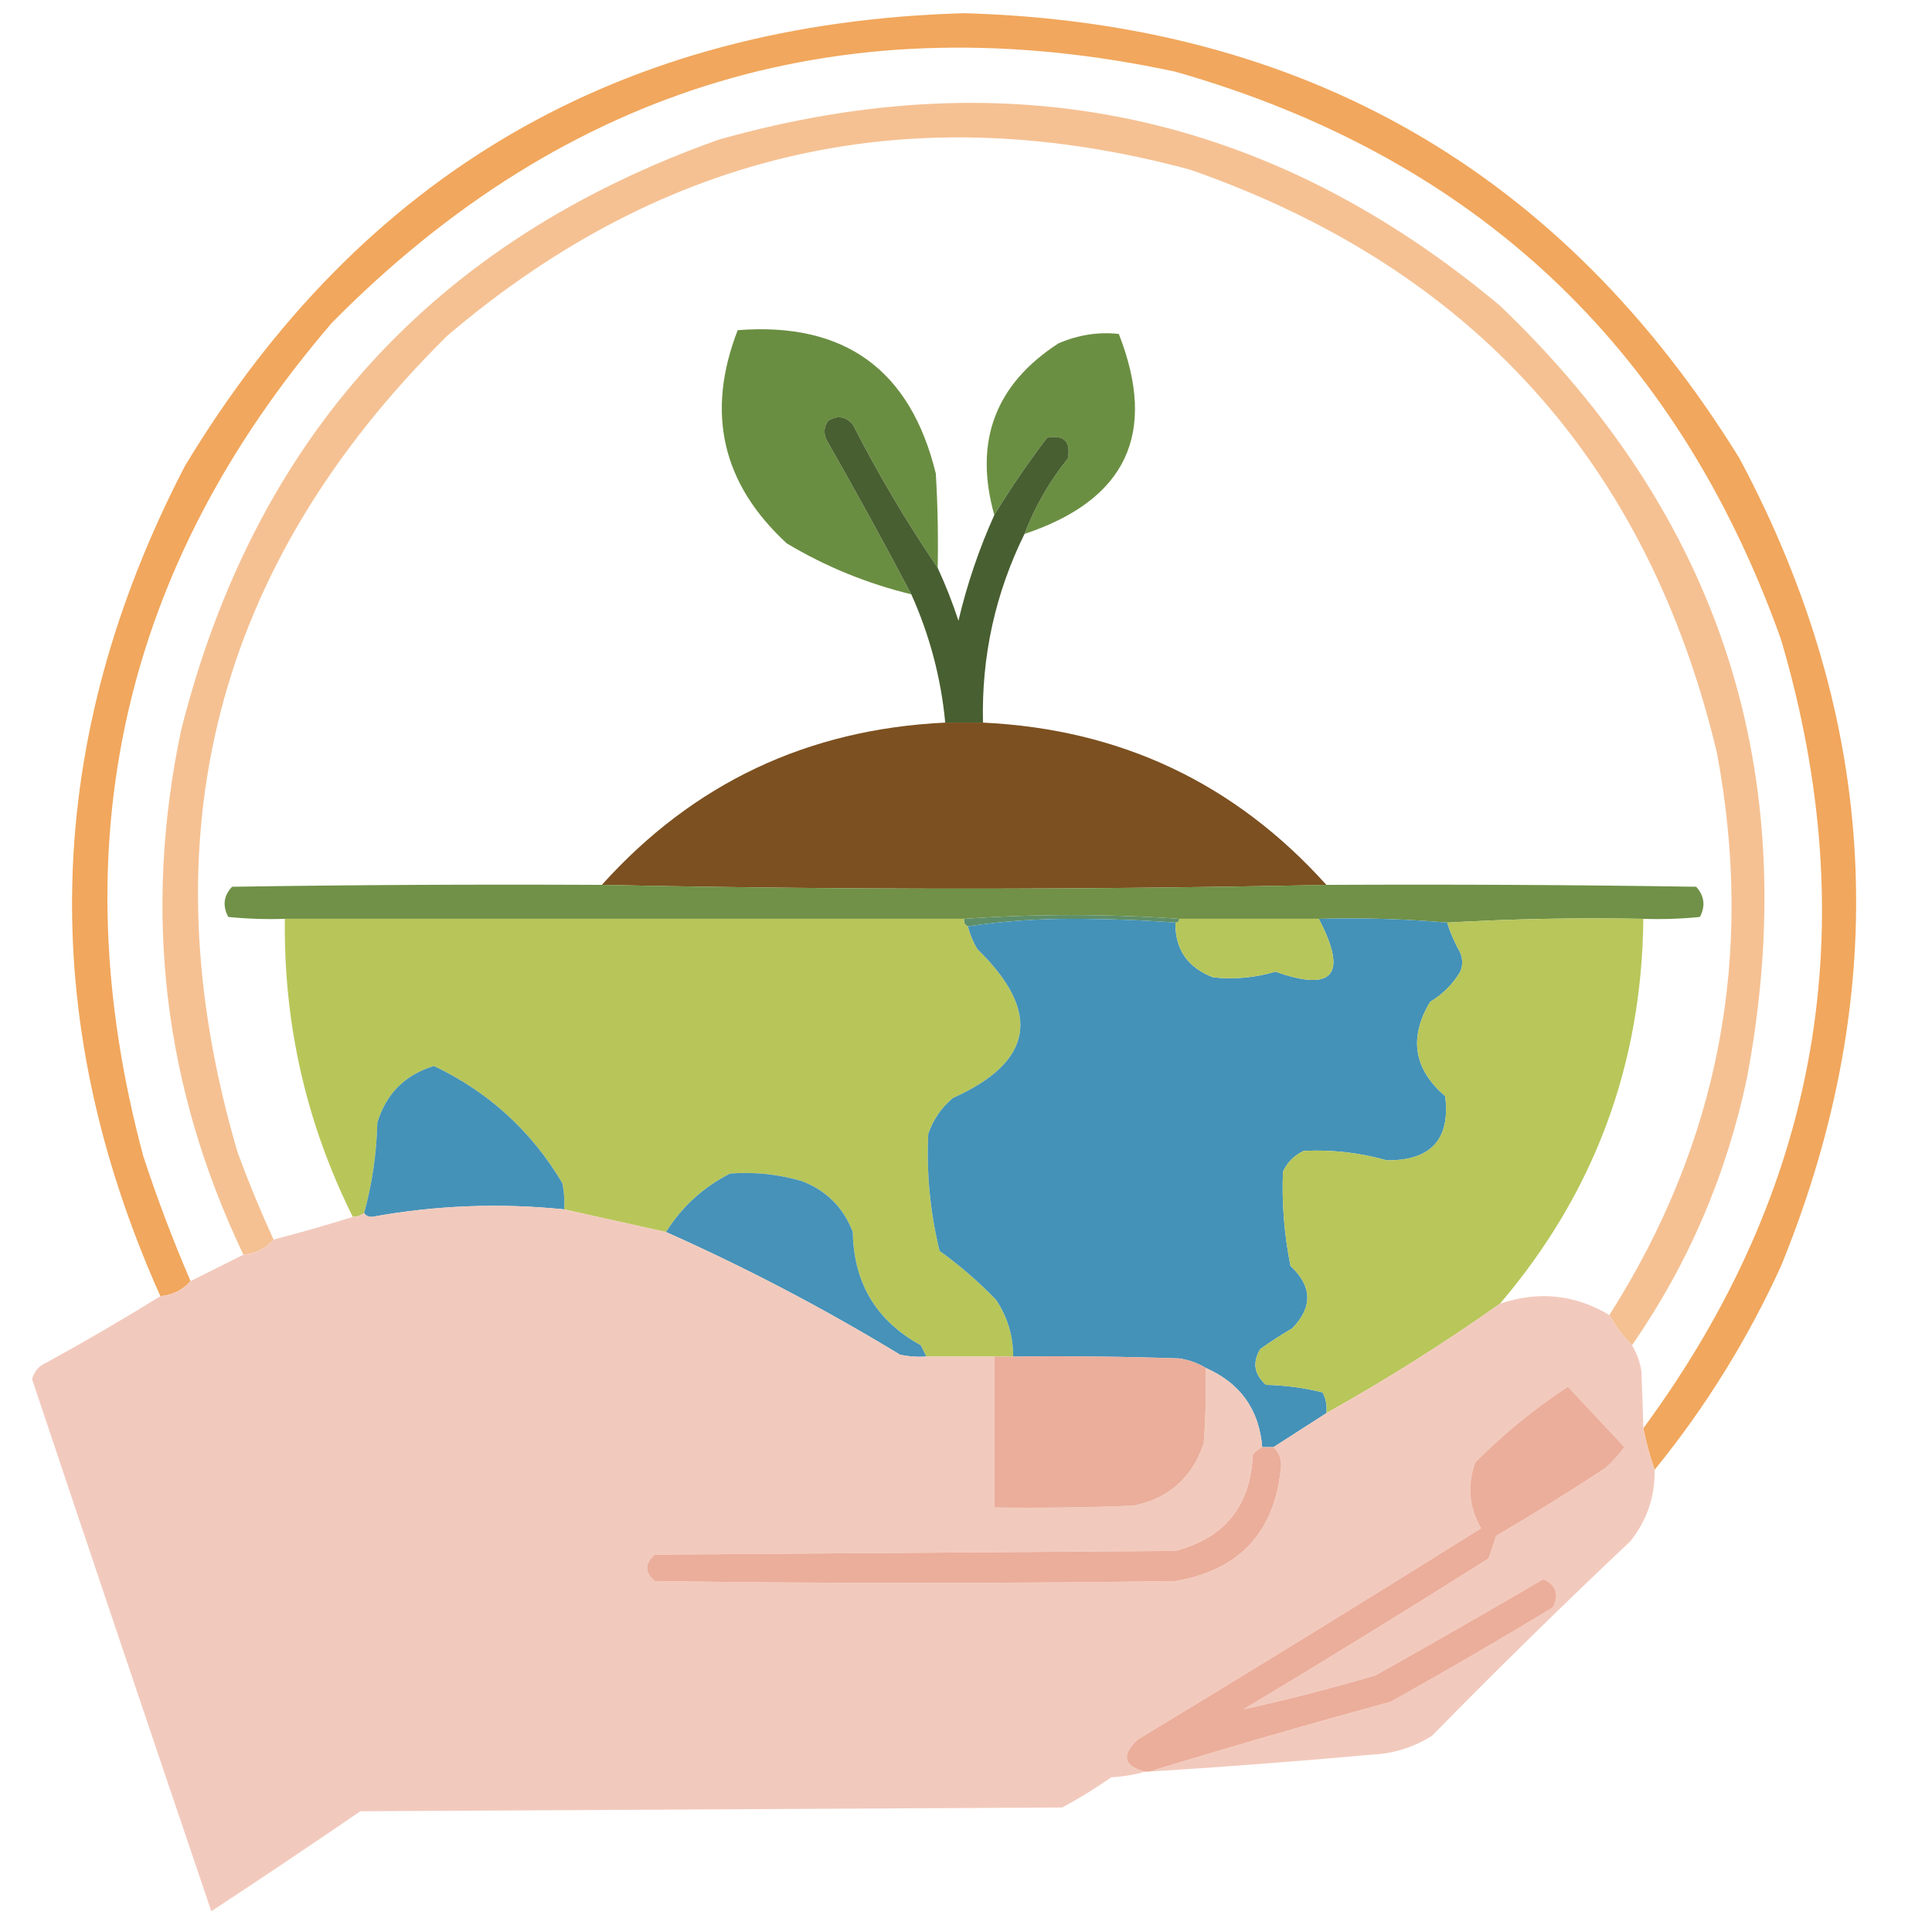
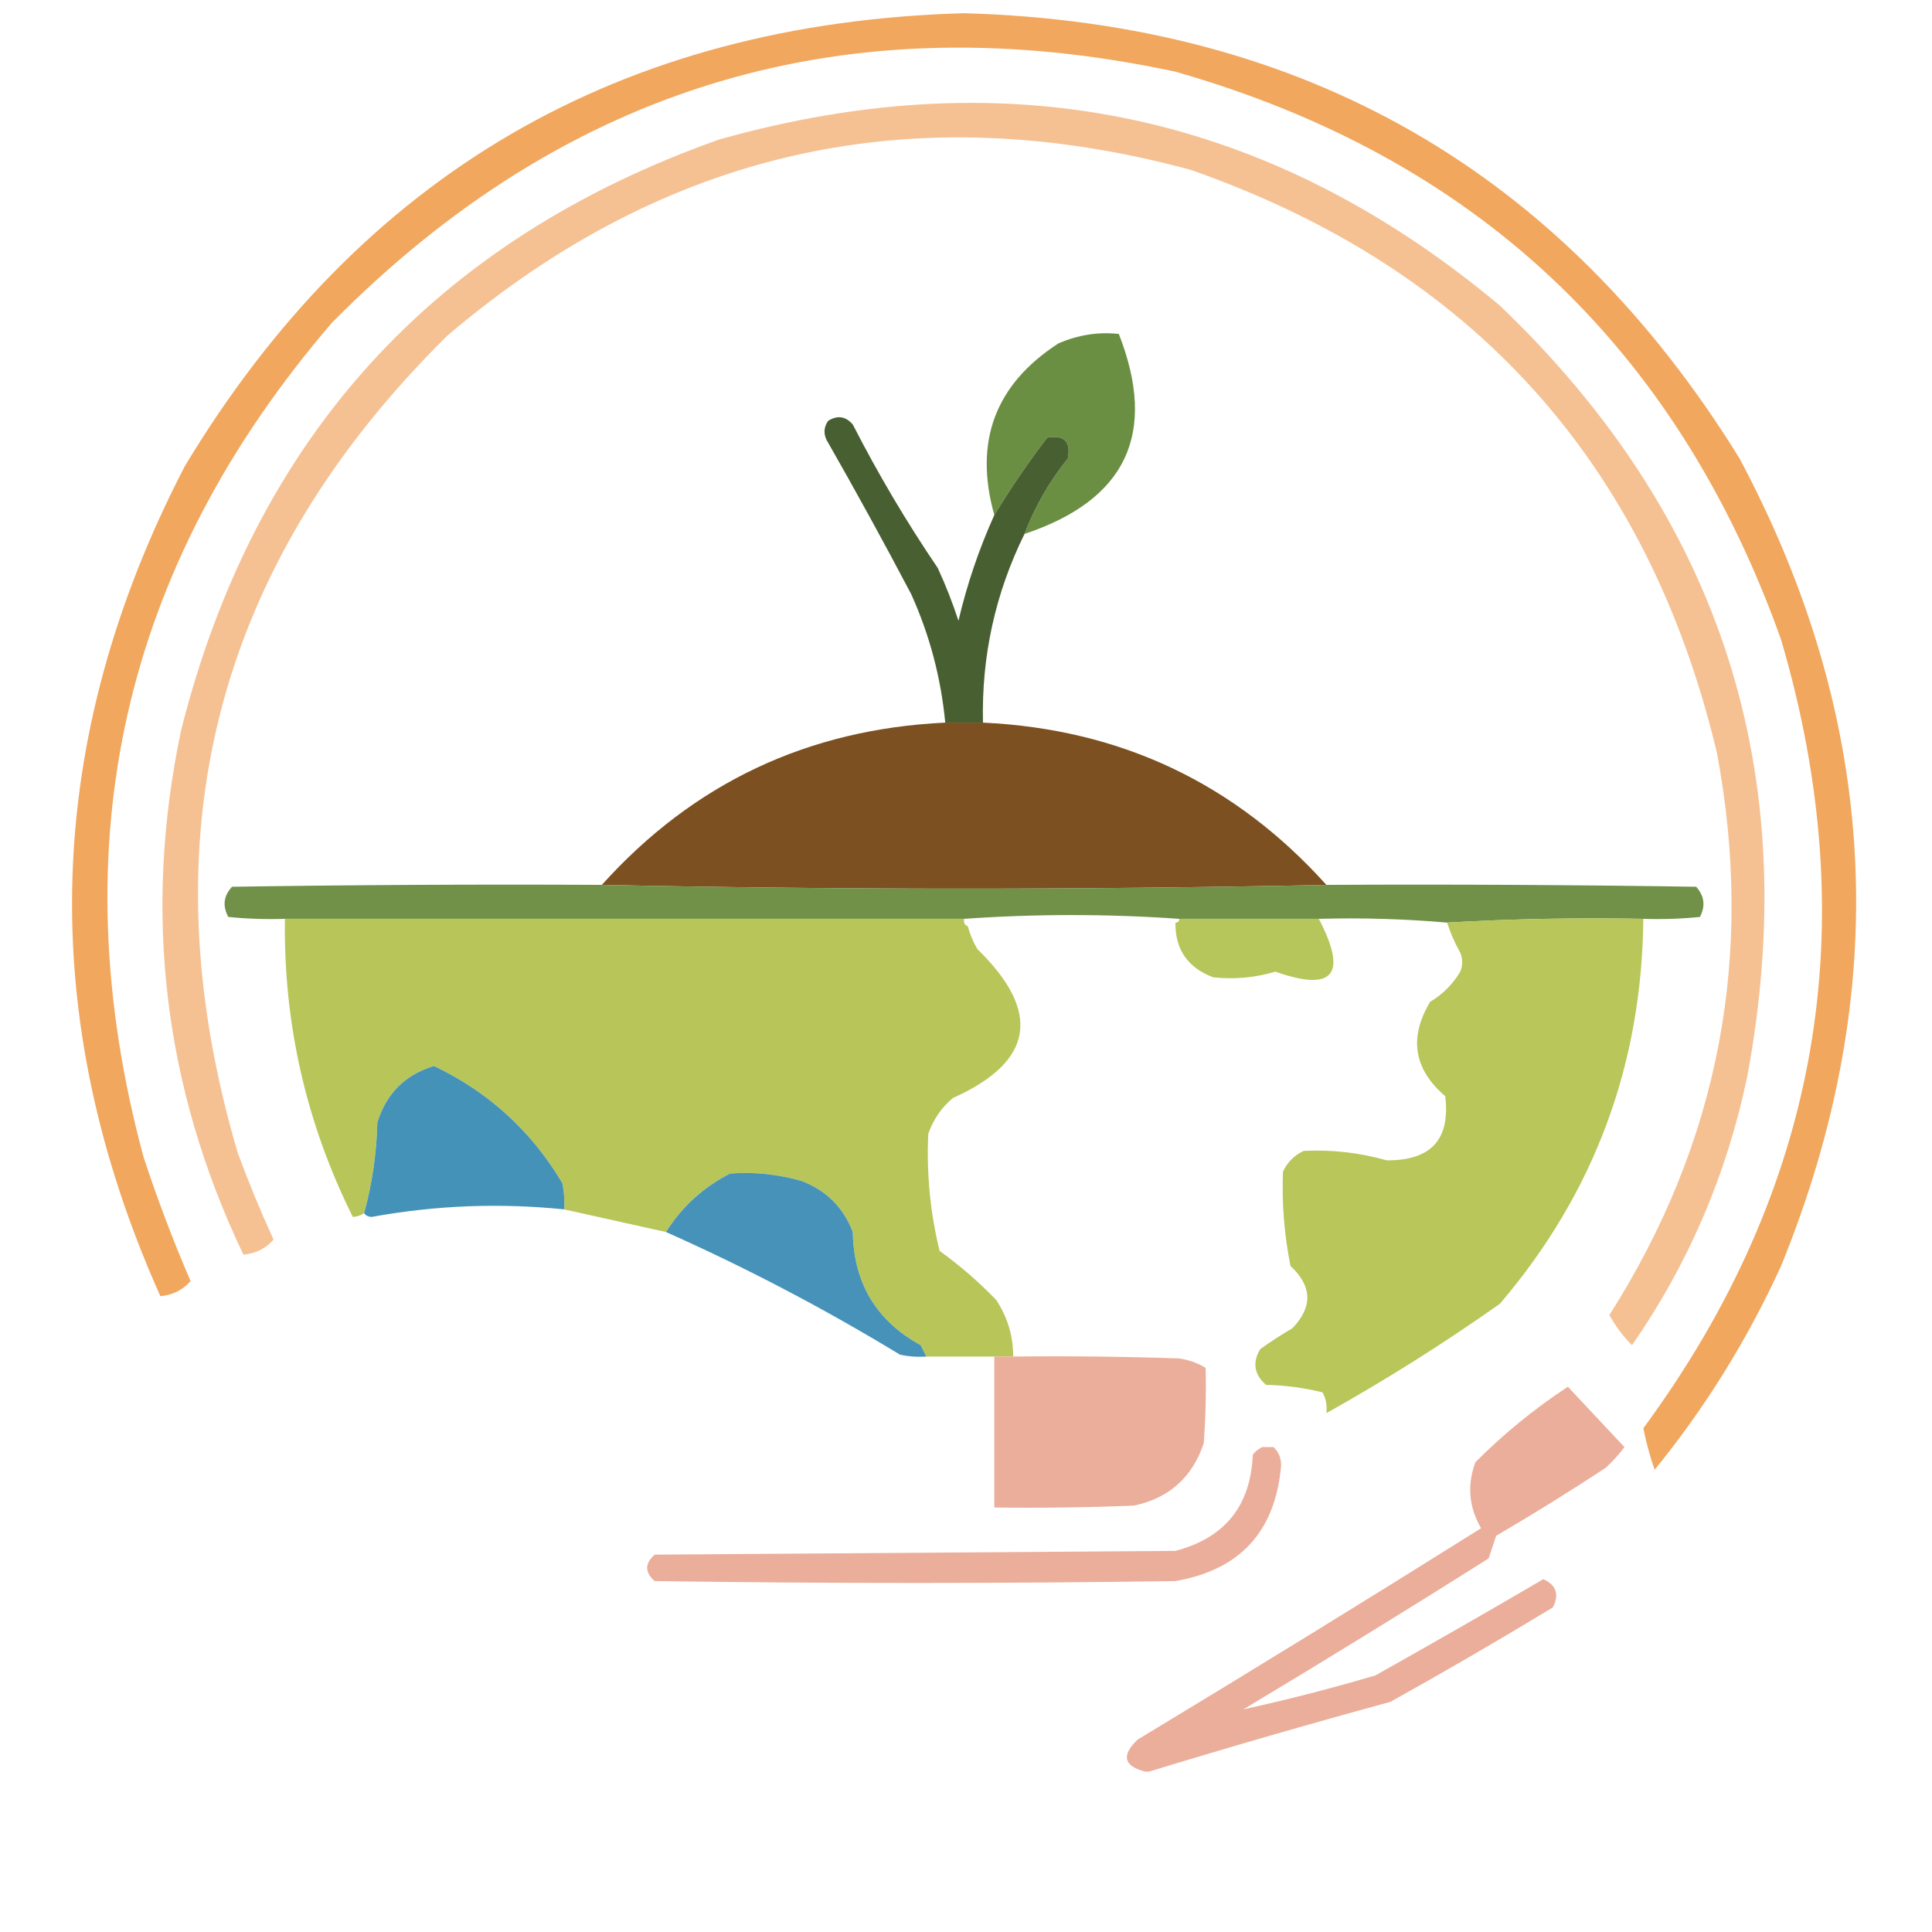
<svg xmlns="http://www.w3.org/2000/svg" version="1.1" width="512px" height="512px" style="shape-rendering:geometricPrecision; text-rendering:geometricPrecision; image-rendering:optimizeQuality; fill-rule:evenodd; clip-rule:evenodd">
  <g>
    <path style="opacity:0.92" fill="#f0a050" d="M 438.5,389.5 C 437.267,385.994 436.267,382.327 435.5,378.5C 482.179,315.105 494.345,245.439 472,169.5C 444.303,91.803 390.803,41.636 311.5,19C 224.723,0.374 150.223,22.541 88,85.5C 32.434,150.118 15.767,223.785 38,306.5C 41.682,317.718 45.849,328.718 50.5,339.5C 48.421,341.873 45.754,343.206 42.5,343.5C 9.258,269.218 11.425,195.884 49,123.5C 95.699,46.047 164.533,6.047 255.5,3.5C 345.47,6.051 413.97,45.384 461,121.5C 498.128,191.129 501.794,262.463 472,335.5C 463.077,355.038 451.91,373.038 438.5,389.5 Z" />
  </g>
  <g>
    <path style="opacity:0.94" fill="#f4bd8c" d="M 432.5,356.5 C 430.122,354.122 428.122,351.455 426.5,348.5C 455.566,302.799 465.066,253.133 455,199.5C 436.63,122.59 390.13,71.09 315.5,45C 241.976,25.102 176.309,39.769 118.5,89C 56.904,149.881 38.404,222.047 63,305.5C 65.881,313.317 69.048,320.983 72.5,328.5C 70.421,330.873 67.754,332.206 64.5,332.5C 43.326,288.105 37.826,241.771 48,193.5C 67.575,115.924 115.075,63.757 190.5,37C 267.475,15.259 336.475,29.926 397.5,81C 456.207,137.128 478.04,205.295 463,285.5C 457.565,311.338 447.398,335.005 432.5,356.5 Z" />
  </g>
  <g>
-     <path style="opacity:0.97" fill="#668b3c" d="M 248.5,150.5 C 240.27,138.391 232.77,125.725 226,112.5C 224.135,110.327 221.969,109.993 219.5,111.5C 218.369,113.074 218.202,114.741 219,116.5C 226.757,130.074 234.257,143.741 241.5,157.5C 229.772,154.65 218.772,150.15 208.5,144C 191.342,128.197 187.009,109.363 195.5,87.5C 223.785,85.287 241.285,97.954 248,125.5C 248.5,133.827 248.666,142.16 248.5,150.5 Z" />
-   </g>
+     </g>
  <g>
    <path style="opacity:0.962" fill="#668b3c" d="M 271.5,141.5 C 274.279,134.223 278.112,127.556 283,121.5C 283.833,117 282,115.167 277.5,116C 272.44,122.639 267.773,129.472 263.5,136.5C 258.039,117.038 263.706,101.872 280.5,91C 285.725,88.739 291.059,87.906 296.5,88.5C 306.821,114.844 298.488,132.51 271.5,141.5 Z" />
  </g>
  <g>
    <path style="opacity:0.97" fill="#435b2c" d="M 248.5,150.5 C 250.597,155.034 252.431,159.7 254,164.5C 256.278,154.831 259.445,145.497 263.5,136.5C 267.773,129.472 272.44,122.639 277.5,116C 282,115.167 283.833,117 283,121.5C 278.112,127.556 274.279,134.223 271.5,141.5C 263.751,157.241 260.085,173.908 260.5,191.5C 257.167,191.5 253.833,191.5 250.5,191.5C 249.372,179.653 246.372,168.319 241.5,157.5C 234.257,143.741 226.757,130.074 219,116.5C 218.202,114.741 218.369,113.074 219.5,111.5C 221.969,109.993 224.135,110.327 226,112.5C 232.77,125.725 240.27,138.391 248.5,150.5 Z" />
  </g>
  <g>
    <path style="opacity:0.994" fill="#7c5020" d="M 250.5,191.5 C 253.833,191.5 257.167,191.5 260.5,191.5C 296.939,193.222 327.272,207.556 351.5,234.5C 287.5,235.833 223.5,235.833 159.5,234.5C 183.728,207.556 214.061,193.222 250.5,191.5 Z" />
  </g>
  <g>
    <path style="opacity:0.951" fill="#698c3e" d="M 159.5,234.5 C 223.5,235.833 287.5,235.833 351.5,234.5C 384.168,234.333 416.835,234.5 449.5,235C 451.68,237.418 452.013,240.084 450.5,243C 445.511,243.499 440.511,243.666 435.5,243.5C 417.992,243.17 400.659,243.503 383.5,244.5C 372.248,243.523 360.914,243.189 349.5,243.5C 337.167,243.5 324.833,243.5 312.5,243.5C 293.5,242.167 274.5,242.167 255.5,243.5C 195.5,243.5 135.5,243.5 75.5,243.5C 70.489,243.666 65.489,243.499 60.5,243C 58.923,240.043 59.256,237.376 61.5,235C 94.165,234.5 126.832,234.333 159.5,234.5 Z" />
  </g>
  <g>
-     <path style="opacity:1" fill="#5e8f68" d="M 312.5,243.5 C 312.5,244.167 312.167,244.5 311.5,244.5C 302.506,243.834 293.34,243.5 284,243.5C 274.475,243.502 265.308,244.168 256.5,245.5C 255.662,245.158 255.328,244.492 255.5,243.5C 274.5,242.167 293.5,242.167 312.5,243.5 Z" />
-   </g>
+     </g>
  <g>
    <path style="opacity:1" fill="#b8c659" d="M 75.5,243.5 C 135.5,243.5 195.5,243.5 255.5,243.5C 255.328,244.492 255.662,245.158 256.5,245.5C 257.045,247.593 257.878,249.593 259,251.5C 276.142,268.204 273.975,281.37 252.5,291C 249.469,293.559 247.302,296.726 246,300.5C 245.512,310.981 246.512,321.314 249,331.5C 254.374,335.361 259.374,339.694 264,344.5C 267.021,349.062 268.521,354.062 268.5,359.5C 266.833,359.5 265.167,359.5 263.5,359.5C 257.5,359.5 251.5,359.5 245.5,359.5C 245.013,358.527 244.513,357.527 244,356.5C 232.22,350.036 226.22,340.036 226,326.5C 223.5,320 219,315.5 212.5,313C 206.265,311.188 199.932,310.522 193.5,311C 186.388,314.613 180.721,319.78 176.5,326.5C 167.478,324.496 158.478,322.496 149.5,320.5C 149.663,318.143 149.497,315.81 149,313.5C 140.819,299.737 129.485,289.404 115,282.5C 107.346,284.82 102.346,289.82 100,297.5C 99.8,305.66 98.633,313.66 96.5,321.5C 95.609,322.11 94.609,322.443 93.5,322.5C 81.127,297.64 75.127,271.307 75.5,243.5 Z" />
  </g>
  <g>
-     <path style="opacity:1" fill="#4492b8" d="M 311.5,244.5 C 311.41,251.594 314.744,256.427 321.5,259C 327.087,259.602 332.587,259.102 338,257.5C 353.382,262.937 357.216,258.271 349.5,243.5C 360.914,243.189 372.248,243.523 383.5,244.5C 384.38,247.262 385.546,249.929 387,252.5C 387.667,254.167 387.667,255.833 387,257.5C 385,260.833 382.333,263.5 379,265.5C 373.315,275.005 374.648,283.339 383,290.5C 384.406,301.935 379.239,307.601 367.5,307.5C 360.289,305.464 352.956,304.631 345.5,305C 343,306.167 341.167,308 340,310.5C 339.673,318.898 340.339,327.231 342,335.5C 347.766,340.852 347.933,346.352 342.5,352C 339.582,353.709 336.748,355.542 334,357.5C 331.846,361.058 332.346,364.225 335.5,367C 340.614,367.109 345.614,367.776 350.5,369C 351.406,370.699 351.739,372.533 351.5,374.5C 346.87,377.486 342.203,380.486 337.5,383.5C 336.5,383.5 335.5,383.5 334.5,383.5C 333.682,373.536 328.682,366.536 319.5,362.5C 317.438,361.224 315.104,360.39 312.5,360C 297.837,359.5 283.17,359.333 268.5,359.5C 268.521,354.062 267.021,349.062 264,344.5C 259.374,339.694 254.374,335.361 249,331.5C 246.512,321.314 245.512,310.981 246,300.5C 247.302,296.726 249.469,293.559 252.5,291C 273.975,281.37 276.142,268.204 259,251.5C 257.878,249.593 257.045,247.593 256.5,245.5C 265.308,244.168 274.475,243.502 284,243.5C 293.34,243.5 302.506,243.834 311.5,244.5 Z" />
-   </g>
+     </g>
  <g>
    <path style="opacity:1" fill="#b7c65a" d="M 312.5,243.5 C 324.833,243.5 337.167,243.5 349.5,243.5C 357.216,258.271 353.382,262.937 338,257.5C 332.587,259.102 327.087,259.602 321.5,259C 314.744,256.427 311.41,251.594 311.5,244.5C 312.167,244.5 312.5,244.167 312.5,243.5 Z" />
  </g>
  <g>
    <path style="opacity:1" fill="#b8c65a" d="M 435.5,243.5 C 435.118,282.232 422.451,316.232 397.5,345.5C 382.705,355.95 367.372,365.616 351.5,374.5C 351.739,372.533 351.406,370.699 350.5,369C 345.614,367.776 340.614,367.109 335.5,367C 332.346,364.225 331.846,361.058 334,357.5C 336.748,355.542 339.582,353.709 342.5,352C 347.933,346.352 347.766,340.852 342,335.5C 340.339,327.231 339.673,318.898 340,310.5C 341.167,308 343,306.167 345.5,305C 352.956,304.631 360.289,305.464 367.5,307.5C 379.239,307.601 384.406,301.935 383,290.5C 374.648,283.339 373.315,275.005 379,265.5C 382.333,263.5 385,260.833 387,257.5C 387.667,255.833 387.667,254.167 387,252.5C 385.546,249.929 384.38,247.262 383.5,244.5C 400.659,243.503 417.992,243.17 435.5,243.5 Z" />
  </g>
  <g>
    <path style="opacity:1" fill="#4592b8" d="M 149.5,320.5 C 132.39,318.751 115.39,319.418 98.5,322.5C 97.584,322.457 96.917,322.124 96.5,321.5C 98.633,313.66 99.8,305.66 100,297.5C 102.346,289.82 107.346,284.82 115,282.5C 129.485,289.404 140.819,299.737 149,313.5C 149.497,315.81 149.663,318.143 149.5,320.5 Z" />
  </g>
  <g>
    <path style="opacity:1" fill="#4692b8" d="M 245.5,359.5 C 243.143,359.663 240.81,359.497 238.5,359C 218.466,346.818 197.8,335.985 176.5,326.5C 180.721,319.78 186.388,314.613 193.5,311C 199.932,310.522 206.265,311.188 212.5,313C 219,315.5 223.5,320 226,326.5C 226.22,340.036 232.22,350.036 244,356.5C 244.513,357.527 245.013,358.527 245.5,359.5 Z" />
  </g>
  <g>
-     <path style="opacity:0.997" fill="#f2cabd" d="M 149.5,320.5 C 158.478,322.496 167.478,324.496 176.5,326.5C 197.8,335.985 218.466,346.818 238.5,359C 240.81,359.497 243.143,359.663 245.5,359.5C 251.5,359.5 257.5,359.5 263.5,359.5C 263.5,372.833 263.5,386.167 263.5,399.5C 275.838,399.667 288.171,399.5 300.5,399C 309.793,397.042 315.96,391.542 319,382.5C 319.5,375.842 319.666,369.175 319.5,362.5C 328.682,366.536 333.682,373.536 334.5,383.5C 333.542,383.953 332.708,384.619 332,385.5C 331.456,399.045 324.623,407.545 311.5,411C 265.5,411.333 219.5,411.667 173.5,412C 170.833,414.333 170.833,416.667 173.5,419C 219.5,419.667 265.5,419.667 311.5,419C 328.623,416.042 337.956,405.875 339.5,388.5C 339.563,386.486 338.897,384.819 337.5,383.5C 342.203,380.486 346.87,377.486 351.5,374.5C 367.372,365.616 382.705,355.95 397.5,345.5C 407.724,342.045 417.39,343.045 426.5,348.5C 428.122,351.455 430.122,354.122 432.5,356.5C 433.787,358.637 434.621,360.97 435,363.5C 435.214,368.701 435.381,373.701 435.5,378.5C 436.267,382.327 437.267,385.994 438.5,389.5C 438.615,396.655 436.449,402.988 432,408.5C 414.195,425.304 396.695,442.471 379.5,460C 374.605,463.076 369.272,464.743 363.5,465C 343.849,466.777 324.182,468.277 304.5,469.5C 325.598,463.053 346.931,456.887 368.5,451C 382.997,442.919 397.331,434.586 411.5,426C 413.286,422.573 412.452,420.073 409,418.5C 394.264,427.119 379.431,435.619 364.5,444C 352.873,447.436 341.207,450.436 329.5,453C 351.334,439.917 373.001,426.584 394.5,413C 395.167,411 395.833,409 396.5,407C 406.334,401.251 416.001,395.251 425.5,389C 427.351,387.316 429.018,385.483 430.5,383.5C 425.5,378.167 420.5,372.833 415.5,367.5C 406.611,373.35 398.445,380.017 391,387.5C 388.757,393.568 389.257,399.401 392.5,405C 362.334,423.917 332.001,442.584 301.5,461C 297.089,465.187 297.755,468.021 303.5,469.5C 300.695,470.319 297.695,470.819 294.5,471C 290.334,473.917 286.001,476.584 281.5,479C 219.5,479.333 157.5,479.667 95.5,480C 82.419,488.957 69.253,497.791 56,506.5C 40.066,459.532 24.233,412.532 8.5,365.5C 9.054,363.372 10.387,361.872 12.5,361C 22.727,355.392 32.727,349.559 42.5,343.5C 45.754,343.206 48.421,341.873 50.5,339.5C 55.167,337.167 59.833,334.833 64.5,332.5C 67.754,332.206 70.421,330.873 72.5,328.5C 79.56,326.652 86.56,324.652 93.5,322.5C 94.609,322.443 95.609,322.11 96.5,321.5C 96.917,322.124 97.584,322.457 98.5,322.5C 115.39,319.418 132.39,318.751 149.5,320.5 Z" />
-   </g>
+     </g>
  <g>
    <path style="opacity:1" fill="#eaae9b" d="M 263.5,359.5 C 265.167,359.5 266.833,359.5 268.5,359.5C 283.17,359.333 297.837,359.5 312.5,360C 315.104,360.39 317.438,361.224 319.5,362.5C 319.666,369.175 319.5,375.842 319,382.5C 315.96,391.542 309.793,397.042 300.5,399C 288.171,399.5 275.838,399.667 263.5,399.5C 263.5,386.167 263.5,372.833 263.5,359.5 Z" />
  </g>
  <g>
    <path style="opacity:1" fill="#ebae9b" d="M 334.5,383.5 C 335.5,383.5 336.5,383.5 337.5,383.5C 338.897,384.819 339.563,386.486 339.5,388.5C 337.956,405.875 328.623,416.042 311.5,419C 265.5,419.667 219.5,419.667 173.5,419C 170.833,416.667 170.833,414.333 173.5,412C 219.5,411.667 265.5,411.333 311.5,411C 324.623,407.545 331.456,399.045 332,385.5C 332.708,384.619 333.542,383.953 334.5,383.5 Z" />
  </g>
  <g>
    <path style="opacity:1" fill="#ebae9b" d="M 304.5,469.5 C 304.167,469.5 303.833,469.5 303.5,469.5C 297.755,468.021 297.089,465.187 301.5,461C 332.001,442.584 362.334,423.917 392.5,405C 389.257,399.401 388.757,393.568 391,387.5C 398.445,380.017 406.611,373.35 415.5,367.5C 420.5,372.833 425.5,378.167 430.5,383.5C 429.018,385.483 427.351,387.316 425.5,389C 416.001,395.251 406.334,401.251 396.5,407C 395.833,409 395.167,411 394.5,413C 373.001,426.584 351.334,439.917 329.5,453C 341.207,450.436 352.873,447.436 364.5,444C 379.431,435.619 394.264,427.119 409,418.5C 412.452,420.073 413.286,422.573 411.5,426C 397.331,434.586 382.997,442.919 368.5,451C 346.931,456.887 325.598,463.053 304.5,469.5 Z" />
  </g>
</svg>